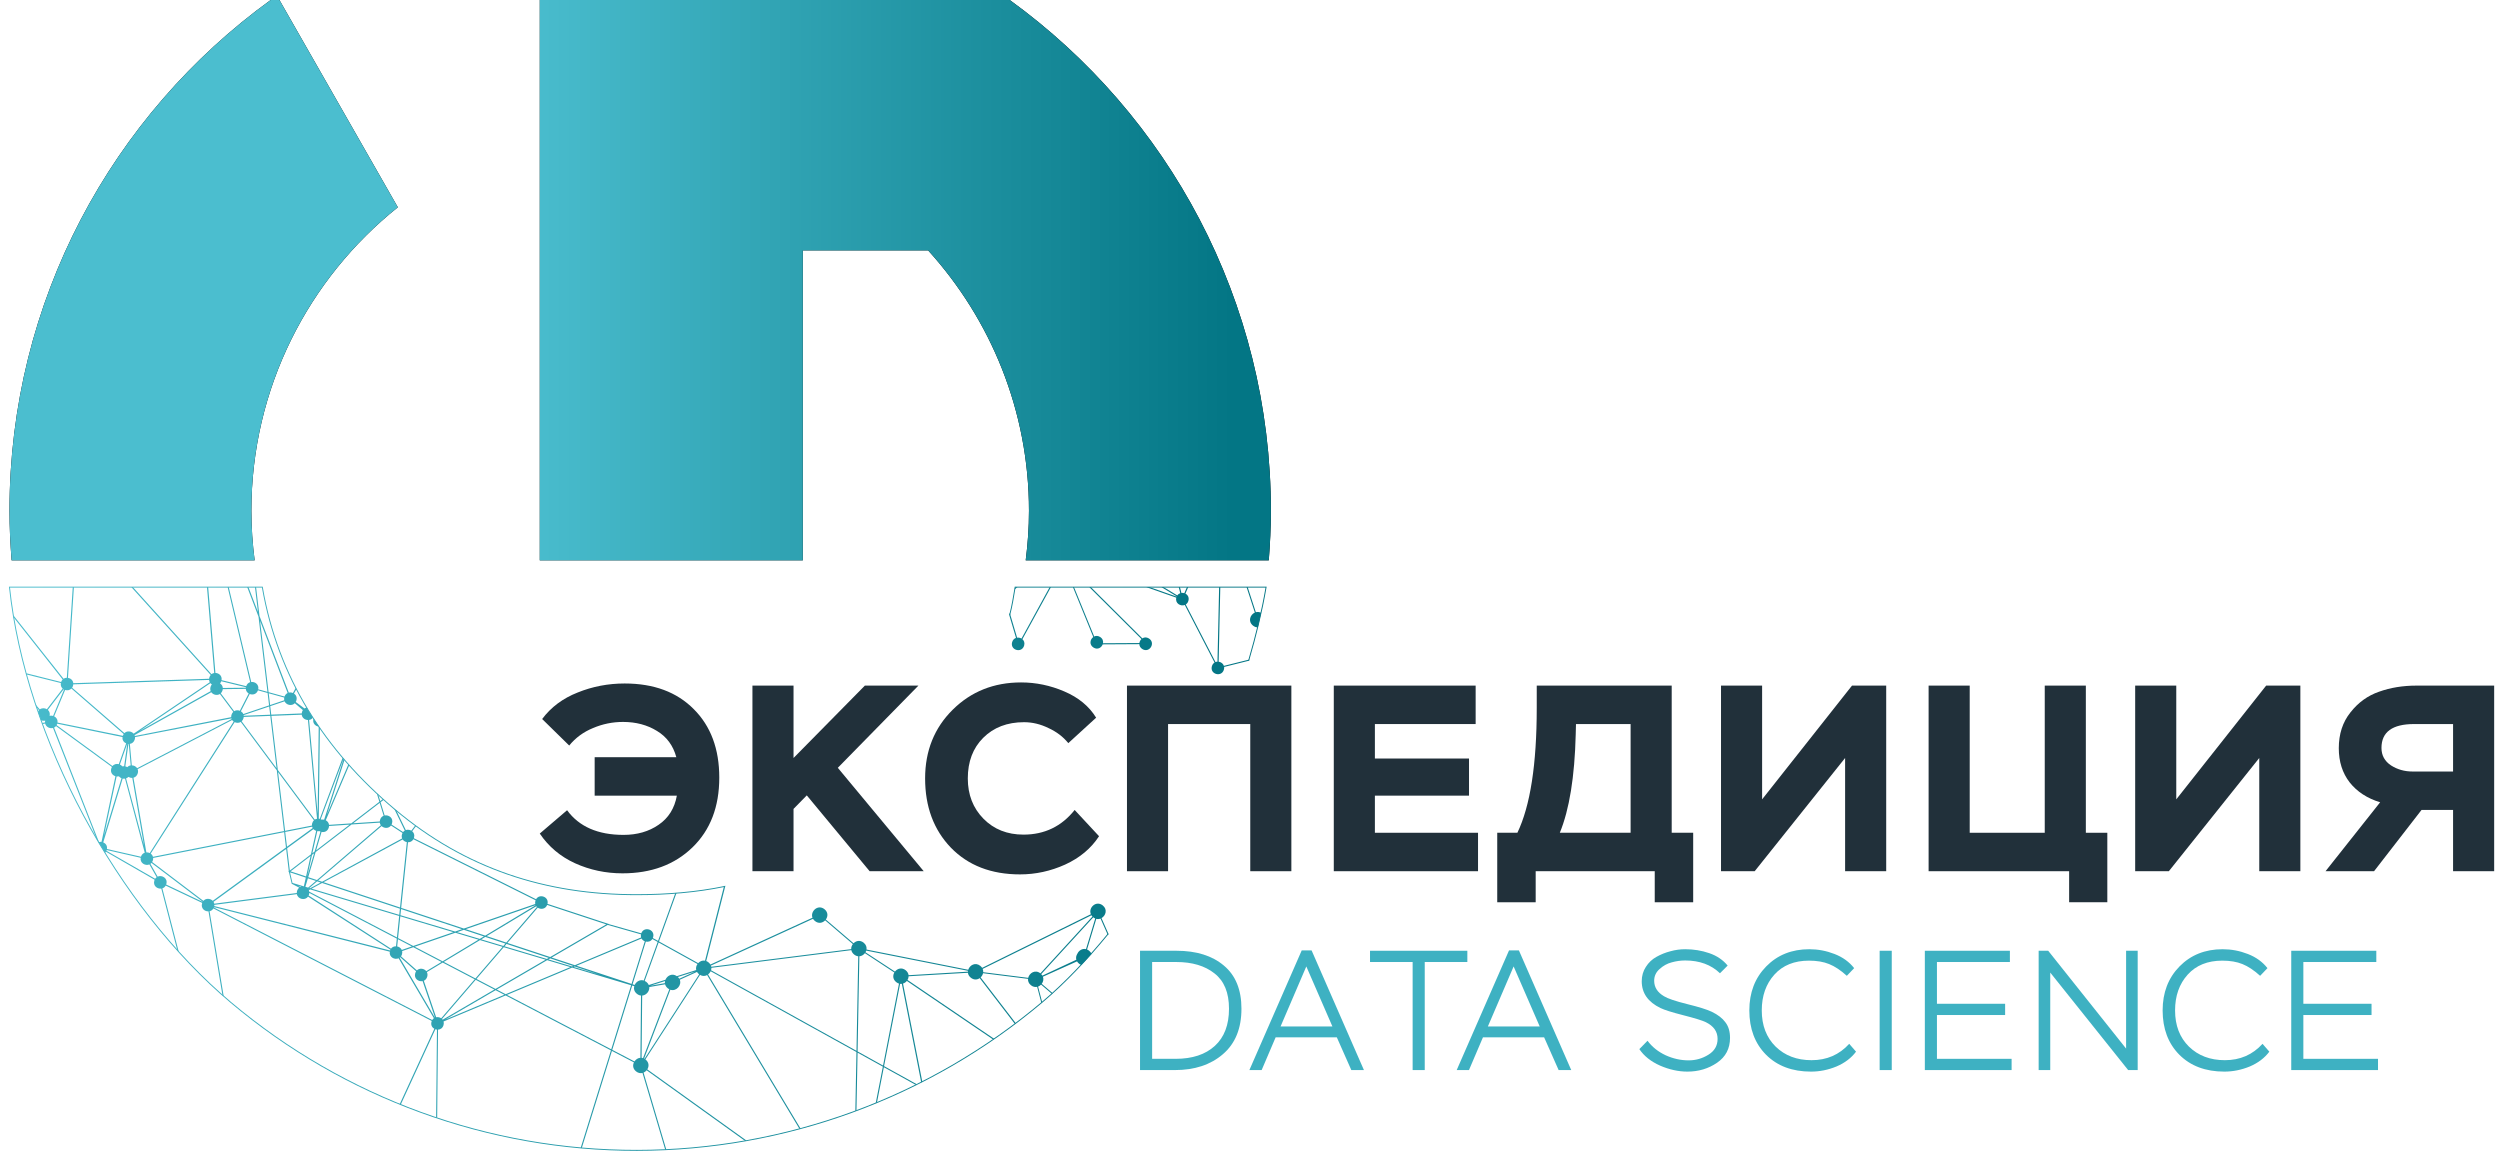
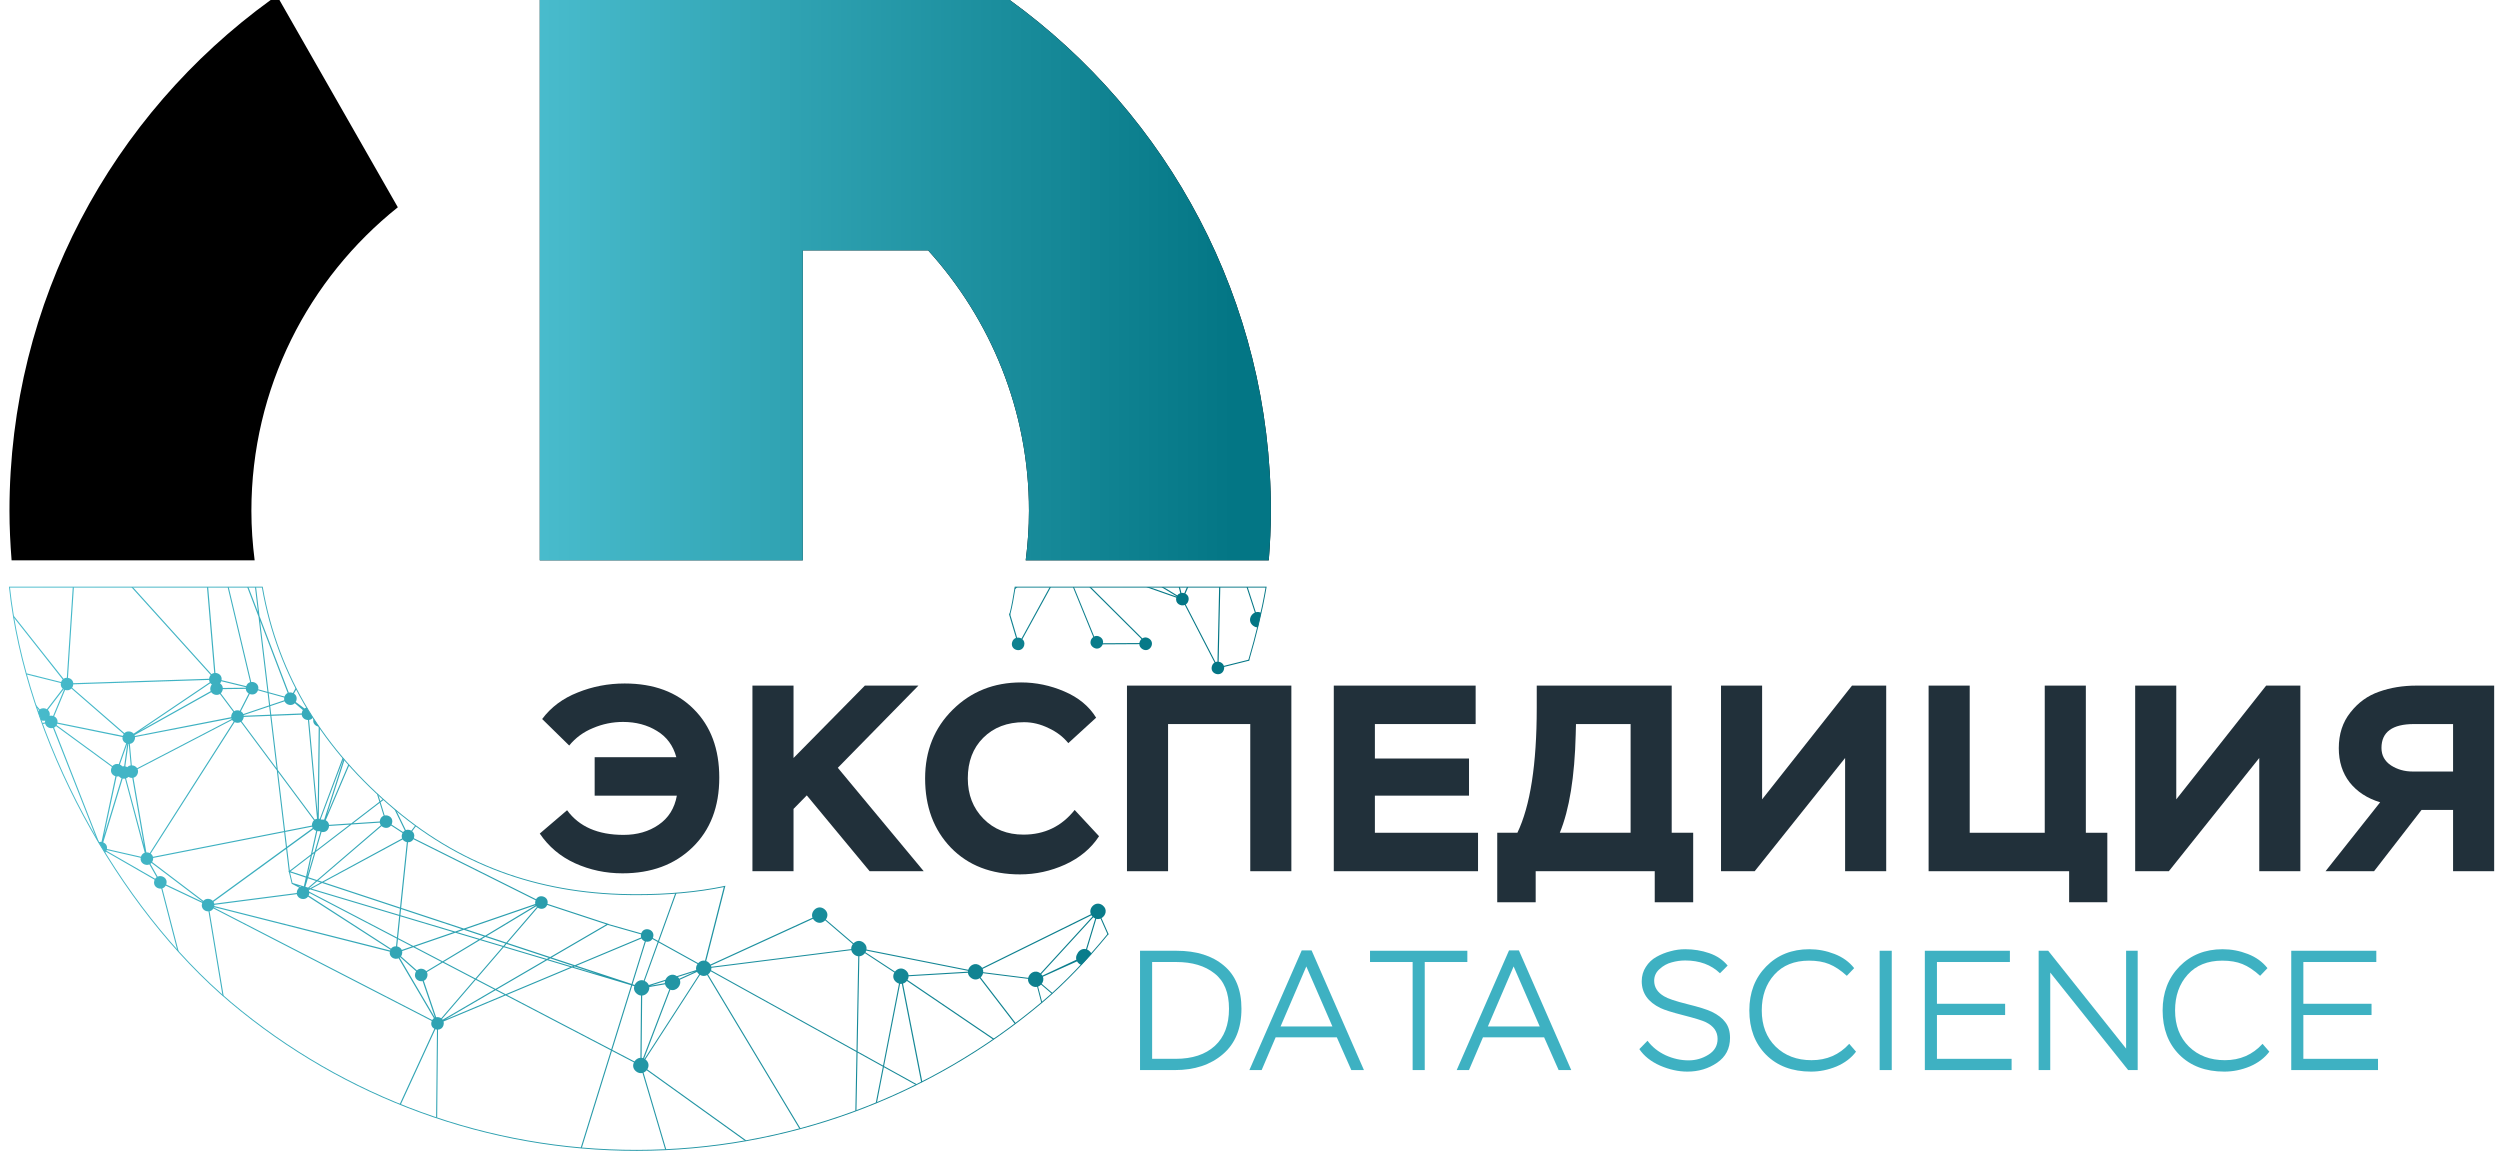
<svg xmlns="http://www.w3.org/2000/svg" width="264" height="122" viewBox="0 0 264 122" fill="none">
  <path d="M26.547 53.951C26.547 40.966 32.594 29.41 42.011 21.889L29.509 0H28.581C11.875 12.098 1 31.747 1 53.947C1 55.705 1.09 57.444 1.224 59.168H26.891C26.674 57.455 26.547 55.716 26.547 53.947V53.951Z" fill="black" />
-   <path d="M26.547 53.951C26.547 40.966 32.594 29.41 42.011 21.889L29.509 0H28.581C11.875 12.098 1 31.747 1 53.947C1 55.705 1.09 57.444 1.224 59.168H26.891C26.674 57.455 26.547 55.716 26.547 53.947V53.951Z" fill="url(#paint0_linear_68_41807)" />
  <path d="M84.779 26.441H98.011C104.604 33.722 108.658 43.348 108.658 53.947C108.658 55.716 108.531 57.459 108.314 59.168H133.984C134.119 57.444 134.208 55.705 134.208 53.947C134.208 31.747 123.333 12.098 106.627 0H57V59.168H84.779V26.441Z" fill="black" />
  <path d="M84.779 26.441H98.011C104.604 33.722 108.658 43.348 108.658 53.947C108.658 55.716 108.531 57.459 108.314 59.168H133.984C134.119 57.444 134.208 55.705 134.208 53.947C134.208 31.747 123.333 12.098 106.627 0H57V59.168H84.779V26.441Z" fill="url(#paint1_linear_68_41807)" />
  <path fill-rule="evenodd" clip-rule="evenodd" d="M27.404 65.051L30.497 73.141C30.642 73.107 30.797 73.123 30.934 73.182L31.232 72.639C31.256 72.684 31.278 72.731 31.302 72.776L31.046 73.242C31.257 73.381 31.391 73.634 31.299 73.962C31.282 74.024 31.258 74.079 31.23 74.128L32.156 74.814C32.227 74.767 32.305 74.737 32.387 74.722C32.6 75.08 32.819 75.435 33.044 75.786C32.94 75.928 32.794 76.003 32.639 76.026L33.544 85.932L33.656 76.731C33.298 76.682 32.973 76.367 33.103 75.9C33.105 75.895 33.107 75.89 33.108 75.885C33.327 76.223 33.551 76.558 33.781 76.891L33.661 86.454C33.696 86.458 33.731 86.465 33.765 86.474L36.185 80.02C36.214 80.055 36.243 80.088 36.273 80.122L33.87 86.51C33.899 86.522 33.927 86.537 33.954 86.553C34.045 86.537 34.138 86.54 34.228 86.561L36.285 80.137C36.317 80.174 36.348 80.21 36.38 80.247L34.524 86.033L36.788 80.714C36.818 80.748 36.848 80.781 36.878 80.814L34.401 86.622C34.581 86.714 34.72 86.881 34.745 87.103L37.094 86.948L40.06 84.669L39.791 83.789C39.844 83.839 39.898 83.888 39.952 83.938L40.154 84.597L40.437 84.379C40.465 84.405 40.495 84.43 40.523 84.456L40.19 84.713L40.619 86.113C41.048 86.028 41.559 86.372 41.4 86.939C41.386 86.988 41.368 87.034 41.348 87.075L42.566 87.865C42.617 87.798 42.677 87.746 42.743 87.707L41.631 85.421C41.654 85.44 41.676 85.46 41.699 85.48C41.753 85.525 41.809 85.569 41.863 85.614L42.856 87.655C43.046 87.59 43.262 87.617 43.435 87.718L43.851 87.169C43.88 87.191 43.91 87.211 43.94 87.232L43.524 87.78C43.701 87.925 43.804 88.16 43.721 88.457C43.715 88.477 43.708 88.495 43.701 88.514L56.609 94.958C56.956 94.349 57.992 94.688 57.815 95.447L64.306 97.581L64.291 97.589L67.719 98.559C67.994 97.778 69.204 98.132 68.971 98.964C68.962 98.996 68.95 99.026 68.939 99.055L69.489 99.359L71.314 94.307C71.356 94.303 71.398 94.299 71.439 94.296L69.59 99.415L73.728 101.707C73.908 101.51 74.173 101.392 74.451 101.446L76.458 93.566C76.506 93.556 76.554 93.546 76.603 93.536L74.578 101.483C74.658 101.514 74.739 101.561 74.817 101.624C74.904 101.695 74.969 101.773 75.018 101.854L85.797 96.912C85.544 96.247 86.37 95.45 87.067 96.014C87.466 96.336 87.436 96.792 87.207 97.103L90.136 99.611C90.396 99.344 90.819 99.239 91.204 99.55C91.463 99.759 91.541 100.025 91.502 100.271L102.245 102.408C102.398 101.924 102.997 101.572 103.524 101.998C103.603 102.063 103.665 102.133 103.712 102.206L115.196 96.541C114.907 95.866 115.746 95.045 116.454 95.617C116.982 96.044 116.761 96.702 116.318 96.952L117.062 98.634C117.035 98.666 117.009 98.699 116.982 98.731L116.218 97.002C116.079 97.056 115.926 97.072 115.769 97.031L114.793 100.268C114.867 100.299 114.941 100.342 115.013 100.4C115.137 100.501 115.219 100.615 115.268 100.733C114.912 101.131 114.554 101.521 114.191 101.904C114.108 101.873 114.024 101.826 113.941 101.76C113.852 101.686 113.784 101.605 113.735 101.521L110.132 103.141C110.232 103.403 110.166 103.682 110.007 103.893L111.153 104.871C111.127 104.895 111.1 104.919 111.073 104.943L109.937 103.973C109.848 104.065 109.742 104.141 109.622 104.185L110.052 105.83C110.023 105.854 109.994 105.878 109.965 105.902L109.523 104.21C109.316 104.255 109.083 104.216 108.863 104.038C108.621 103.843 108.539 103.598 108.561 103.366L103.811 102.771C103.773 102.941 103.682 103.096 103.555 103.215L107.268 108.052C107.235 108.077 107.202 108.102 107.169 108.127L103.457 103.292C103.198 103.472 102.844 103.509 102.516 103.244C102.326 103.091 102.233 102.908 102.212 102.725L95.949 103.094C95.945 103.232 95.904 103.365 95.834 103.483L104.985 109.699C104.949 109.724 104.914 109.75 104.878 109.774L95.764 103.587C95.659 103.717 95.518 103.816 95.359 103.865L97.394 114.228C97.355 114.248 97.316 114.267 97.276 114.287L95.235 103.895C95.175 103.902 95.113 103.903 95.05 103.895L93.357 112.582L96.835 114.509C96.795 114.529 96.754 114.549 96.714 114.569L93.335 112.697L92.607 116.433C92.564 116.451 92.52 116.468 92.477 116.486L93.228 112.638L90.559 111.159L90.442 117.283C90.403 117.298 90.364 117.313 90.324 117.327L90.442 111.095L75.046 102.566C74.984 102.699 74.89 102.815 74.772 102.902L84.542 119.178C84.503 119.188 84.464 119.199 84.425 119.209L74.672 102.967C74.454 103.085 74.185 103.106 73.923 102.949L68.151 111.873C68.16 111.879 68.168 111.885 68.177 111.892C68.552 112.195 68.547 112.616 68.355 112.925L78.839 120.452C78.784 120.462 78.729 120.471 78.674 120.48L68.286 113.023C68.198 113.13 68.085 113.214 67.959 113.268L70.362 121.403C70.324 121.405 70.285 121.407 70.247 121.409L67.848 113.304C67.635 113.357 67.395 113.322 67.168 113.139C66.825 112.862 66.799 112.487 66.943 112.188L64.619 110.976L61.438 121.229C61.399 121.225 61.359 121.221 61.319 121.218L64.514 110.921L53.398 105.118L46.84 107.867C46.872 107.978 46.877 108.104 46.838 108.245C46.747 108.57 46.506 108.717 46.256 108.73L46.166 118.063C46.128 118.051 46.09 118.039 46.053 118.026L46.143 108.729C46.086 108.723 46.032 108.708 45.978 108.689L42.319 116.648C42.282 116.633 42.244 116.618 42.206 116.603L45.866 108.64C45.63 108.508 45.47 108.244 45.568 107.894C45.576 107.866 45.584 107.84 45.594 107.815L22.533 95.932C22.438 96.098 22.291 96.192 22.131 96.227L23.623 105.207C23.578 105.168 23.533 105.128 23.488 105.089L22.018 96.241C21.614 96.258 21.192 95.927 21.338 95.404C21.343 95.385 21.349 95.367 21.355 95.35L17.496 93.519C17.412 93.673 17.284 93.764 17.143 93.809L18.878 100.52C18.824 100.46 18.771 100.399 18.717 100.339L17.033 93.833C16.614 93.888 16.142 93.55 16.295 93.002C16.305 92.967 16.316 92.934 16.329 92.903L11.187 89.94C11.158 89.986 11.123 90.023 11.087 90.057C10.78 89.558 10.479 89.055 10.184 88.548L8.922 85.329L5.597 76.876C5.258 76.963 4.856 76.772 4.77 76.408L4.479 76.462C4.466 76.424 4.453 76.386 4.439 76.349L4.75 76.291C4.748 76.23 4.755 76.165 4.771 76.097C4.626 76.132 4.472 76.115 4.334 76.058C4.225 75.754 4.116 75.451 4.012 75.147C4.04 75.087 4.075 75.037 4.114 74.993L3.861 74.702C3.828 74.603 3.794 74.505 3.762 74.406L4.202 74.912C4.421 74.748 4.725 74.757 4.952 74.892L6.62 72.717C6.47 72.583 6.379 72.382 6.427 72.129L2.792 71.223C2.78 71.179 2.767 71.135 2.755 71.092L6.455 72.02C6.492 71.909 6.55 71.822 6.617 71.753L1.442 65.198C1.429 65.119 1.415 65.041 1.402 64.962L6.712 71.675C6.816 71.606 6.936 71.572 7.058 71.571L7.683 62H7.804L7.177 71.58C7.456 71.625 7.709 71.83 7.738 72.144L22.083 71.677C22.088 71.635 22.095 71.592 22.107 71.548C22.139 71.437 22.188 71.347 22.248 71.275L13.868 62H14.033L22.332 71.192C22.418 71.124 22.518 71.085 22.622 71.069L21.856 62H21.982L22.748 71.062C23.115 71.073 23.477 71.366 23.394 71.824L26 72.458C26.078 72.226 26.237 72.092 26.418 72.039L24.039 62H24.154L26.529 72.018C26.93 71.973 27.372 72.283 27.269 72.791L28.243 73.059L27.299 65.126L26.105 62H26.238L27.238 64.617L26.927 62H27.041L27.404 65.051ZM91.334 100.653C91.193 100.838 90.983 100.969 90.749 100.985L90.561 111.032L93.25 112.522L94.933 103.869C94.834 103.839 94.734 103.788 94.637 103.709C94.269 103.412 94.264 103.002 94.444 102.695L91.334 100.653ZM64.654 110.864L67 112.089C67.14 111.875 67.369 111.719 67.627 111.702L67.69 105.131C67.546 105.117 67.397 105.06 67.254 104.944C66.964 104.71 66.902 104.406 66.976 104.138L66.76 104.074L64.654 110.864ZM71.787 103.461C72.016 104.043 71.412 104.73 70.788 104.517L68.018 111.787C68.032 111.794 68.045 111.803 68.06 111.812L73.833 102.888C73.825 102.882 73.816 102.876 73.809 102.87C73.719 102.798 73.652 102.719 73.603 102.637L71.787 103.461ZM68.566 104.233C68.607 104.667 68.251 105.097 67.815 105.133L67.753 111.705C67.802 111.711 67.852 111.723 67.902 111.739L70.679 104.471C70.625 104.443 70.572 104.409 70.519 104.366C70.365 104.239 70.274 104.092 70.234 103.942L68.566 104.233ZM75.124 102.201C75.128 102.29 75.114 102.376 75.088 102.46L90.445 110.969L90.631 100.983C90.487 100.969 90.338 100.913 90.195 100.797C90.026 100.66 89.934 100.499 89.901 100.335L75.124 102.201ZM53.535 105.06L64.548 110.81L66.647 104.041L60.413 102.178L53.535 105.06ZM22.582 95.829L45.645 107.714C45.691 107.634 45.751 107.571 45.817 107.523L42.093 101.198C41.667 101.384 41.065 101.071 41.163 100.498L22.594 95.795C22.59 95.806 22.586 95.818 22.582 95.829ZM46.68 107.601C46.705 107.624 46.726 107.651 46.747 107.679L52.207 104.497L50.234 103.467L46.68 107.601ZM47.016 107.666L53.262 105.047L52.336 104.564L47.016 107.666ZM45.077 102.654C45.144 102.786 45.168 102.947 45.115 103.134C45.052 103.36 44.915 103.498 44.754 103.567L46.058 107.42C46.24 107.384 46.437 107.425 46.592 107.529L50.131 103.413L46.749 101.647L45.077 102.654ZM42.264 101.083C42.246 101.1 42.228 101.117 42.209 101.131L45.927 107.461C45.929 107.46 45.931 107.459 45.934 107.458L44.627 103.606C44.198 103.691 43.687 103.349 43.846 102.782C43.869 102.7 43.901 102.63 43.941 102.569L42.264 101.083ZM52.454 104.495L53.399 104.989L60.234 102.125L57.78 101.392L52.454 104.495ZM50.312 103.377L52.325 104.428L57.619 101.344L53.196 100.023L50.312 103.377ZM68.679 104.092L70.214 103.82C70.207 103.745 70.215 103.671 70.231 103.599L68.679 104.092ZM68.082 103.584C68.142 103.613 68.203 103.65 68.263 103.698C68.383 103.795 68.463 103.905 68.512 104.019L70.272 103.462C70.449 103.028 70.985 102.734 71.476 103.081L73.519 102.436C73.466 102.212 73.528 101.982 73.656 101.798L69.55 99.524L68.082 103.584ZM68.887 99.157C68.731 99.411 68.452 99.487 68.2 99.433L66.802 103.938L67.022 104.01C67.182 103.662 67.573 103.414 67.977 103.542L69.449 99.468L68.887 99.157ZM60.879 101.981L66.691 103.9L68.089 99.399C67.945 99.343 67.82 99.243 67.745 99.106L60.879 101.981ZM71.584 103.17C71.645 103.228 71.694 103.289 71.732 103.353L73.39 102.6L71.584 103.17ZM46.865 101.577L50.208 103.323L52.831 100.273L53.076 99.987L50.691 99.275L46.865 101.577ZM103.77 102.314C103.82 102.429 103.835 102.548 103.826 102.664L108.578 103.261C108.698 102.749 109.319 102.351 109.866 102.786L115.362 96.787C115.321 96.744 115.284 96.7 115.255 96.654L103.77 102.314ZM109.953 102.866C110.003 102.917 110.043 102.971 110.075 103.025L113.66 101.349C113.597 101.125 113.651 100.894 113.773 100.707C113.927 100.373 114.294 100.132 114.682 100.229L114.984 99.228L115.655 96.992C115.586 96.962 115.518 96.921 115.45 96.867L109.953 102.866ZM91.474 100.385C91.454 100.446 91.429 100.506 91.397 100.562L94.508 102.602C94.757 102.278 95.225 102.123 95.645 102.463C95.833 102.617 95.925 102.799 95.947 102.981L102.211 102.608C102.212 102.578 102.213 102.547 102.218 102.517L91.474 100.385ZM60.574 102.109L63.322 102.931L60.691 102.061L60.574 102.109ZM42.465 100.434C42.485 100.533 42.485 100.644 42.451 100.766C42.427 100.852 42.391 100.926 42.348 100.988L44.025 102.472C44.306 102.194 44.784 102.264 45.014 102.555L46.625 101.583L43.645 100.026L42.465 100.434ZM75.074 101.965C75.091 102.006 75.102 102.049 75.11 102.091L89.888 100.227C89.879 100.035 89.947 99.848 90.062 99.695L87.135 97.189C86.875 97.463 86.448 97.576 86.059 97.261C85.969 97.189 85.903 97.11 85.853 97.027L75.074 101.965ZM57.912 101.314L60.395 102.057L60.52 102.004L58.102 101.204L57.912 101.314ZM58.254 101.115L60.708 101.925L67.7 98.996C67.671 98.899 67.662 98.79 67.688 98.669L64.166 97.671L58.254 101.115ZM43.795 99.975L46.74 101.513L50.532 99.228L48.087 98.498L43.795 99.975ZM53.276 99.93L57.75 101.266L57.945 101.152L53.49 99.68L53.276 99.93ZM57.78 95.561C57.604 96.014 57.105 96.063 56.786 95.851L53.583 99.572L58.099 101.063L64.022 97.614L57.78 95.561ZM25.869 95.132L22.636 95.555C22.636 95.594 22.633 95.635 22.625 95.677L41.195 100.37C41.205 100.341 41.217 100.313 41.23 100.287L32.527 94.682C32.204 95.139 31.446 94.951 31.349 94.422L25.869 95.132ZM41.943 99.942C42.151 99.984 42.339 100.114 42.427 100.312L43.488 99.945L42.022 99.18L41.943 99.942ZM32.662 94.294C32.659 94.345 32.65 94.398 32.635 94.453C32.623 94.494 32.609 94.531 32.593 94.566L41.291 100.182C41.421 100 41.62 99.924 41.819 99.929L41.903 99.118L32.662 94.294ZM42.034 99.056L43.639 99.894L47.877 98.436L42.273 96.762L42.034 99.056ZM50.821 99.196L53.155 99.894L53.373 99.641L51.249 98.939L50.821 99.196ZM51.395 98.851L53.465 99.534L56.696 95.776C56.672 95.754 56.651 95.729 56.631 95.702L51.395 98.851ZM48.273 98.435L50.662 99.148L51.096 98.888L48.982 98.189L48.273 98.435ZM32.612 94.003C32.634 94.052 32.651 94.104 32.658 94.161L41.916 98.994L42.151 96.726L32.761 93.922L32.612 94.003ZM49.184 98.12L51.241 98.8L56.565 95.593C56.564 95.589 56.561 95.587 56.56 95.583L49.184 98.12ZM42.284 96.645L48.06 98.371L48.782 98.123L42.351 95.997L42.284 96.645ZM43.653 88.621C43.527 88.852 43.305 88.948 43.083 88.942L42.364 95.869L48.982 98.054L56.523 95.461C56.503 95.363 56.504 95.253 56.537 95.133C56.543 95.111 56.55 95.089 56.558 95.068L43.653 88.621ZM32.905 93.843L42.163 96.609L42.231 95.958L34.014 93.244L32.905 93.843ZM34.166 93.162L42.244 95.829L42.962 88.929C42.785 88.894 42.621 88.797 42.522 88.647L34.166 93.162ZM22.548 95.233C22.584 95.292 22.608 95.358 22.622 95.43L31.336 94.303C31.336 94.239 31.346 94.172 31.365 94.102C31.411 93.938 31.495 93.819 31.6 93.739L30.866 93.356L30.81 93.34L30.521 92.131L30.514 92.138L30.506 92.081L30.438 92.059L30.493 92.016L30.48 91.957L30.492 91.961L30.218 89.652L22.548 95.233ZM15.998 91.127C15.964 91.166 15.927 91.198 15.887 91.226L16.646 92.571C17.093 92.37 17.741 92.725 17.564 93.353C17.559 93.372 17.552 93.39 17.546 93.407L21.405 95.239C21.407 95.235 21.409 95.231 21.411 95.228L15.998 91.127ZM16.173 90.599C16.178 90.676 16.171 90.76 16.146 90.849C16.127 90.917 16.1 90.976 16.069 91.029L21.48 95.131C21.738 94.827 22.212 94.865 22.466 95.126L30.198 89.494L30.006 87.877L16.173 90.599ZM32.541 93.883C32.546 93.89 32.553 93.896 32.558 93.903L32.606 93.876L32.563 93.863L32.541 93.883ZM32.668 93.772L32.752 93.797L33.864 93.195L33.487 93.07L32.668 93.772ZM32.249 93.647L32.537 93.733L33.359 93.028L32.514 92.749L32.249 93.647ZM31.717 93.67C31.746 93.657 31.775 93.645 31.806 93.637L31.45 93.53L31.717 93.67ZM30.886 93.239L32.087 93.599L32.292 92.676L30.628 92.127L30.886 93.239ZM41.288 87.173C41.044 87.51 40.564 87.488 40.295 87.235L33.598 92.975L34.015 93.112L42.465 88.538C42.416 88.416 42.405 88.271 42.451 88.106C42.466 88.054 42.484 88.006 42.506 87.963L41.288 87.173ZM37.126 87.066L33.328 89.983L32.549 92.628L33.47 92.933L40.217 87.147C40.16 87.069 40.118 86.976 40.105 86.869L37.126 87.066ZM11.267 89.764C11.258 89.79 11.249 89.816 11.238 89.84L16.385 92.798C16.429 92.729 16.483 92.675 16.542 92.632L15.777 91.285C15.353 91.461 14.762 91.15 14.857 90.583L11.267 89.764ZM32.949 90.274L32.435 92.591L33.166 90.108L32.949 90.274ZM30.686 92.014L32.319 92.553L32.798 90.391L30.686 92.014ZM30.323 89.575L30.604 91.932L32.827 90.225L32.836 90.218L33.387 87.738C33.277 87.702 33.177 87.641 33.099 87.557L30.323 89.575ZM25.427 76.237C25.231 76.357 24.982 76.357 24.778 76.26L15.915 90.142C16.028 90.222 16.113 90.338 16.151 90.48L29.992 87.758L29.23 81.347L25.427 76.237ZM10.903 88.956C11.159 89.062 11.351 89.31 11.293 89.653L12.628 89.958L14.885 90.471C14.957 90.24 15.11 90.105 15.284 90.046L13.203 82.226C13.12 82.238 13.036 82.235 12.953 82.218L10.903 88.956ZM33.732 87.766C33.658 87.778 33.582 87.779 33.507 87.768L32.988 90.101L33.222 89.921L33.841 87.817C33.803 87.803 33.767 87.786 33.732 87.766ZM14.534 81.223C14.584 81.345 14.595 81.492 14.549 81.657C14.473 81.927 14.294 82.075 14.093 82.125L15.455 90.011C15.578 90.003 15.703 90.029 15.815 90.083L24.675 76.198C24.611 76.153 24.556 76.097 24.513 76.031L14.534 81.223ZM34.748 87.226C34.744 87.275 34.736 87.327 34.721 87.381C34.608 87.784 34.264 87.914 33.958 87.852L33.384 89.797L36.921 87.08L34.748 87.226ZM30.118 87.856L30.305 89.417L33.017 87.443C32.991 87.398 32.972 87.35 32.959 87.297L30.118 87.856ZM13.559 82.04C13.487 82.117 13.403 82.168 13.312 82.199L15.204 89.29L13.97 82.143C13.826 82.151 13.682 82.114 13.559 82.04ZM5.915 76.674C5.857 76.745 5.787 76.797 5.711 76.834L10.448 88.922C10.536 88.898 10.628 88.893 10.719 88.905L12.188 81.966C11.879 81.872 11.631 81.577 11.748 81.159C11.766 81.097 11.79 81.04 11.817 80.99L5.915 76.674ZM12.555 81.978C12.476 81.997 12.395 82.003 12.315 81.993L10.983 88.247L12.83 82.181C12.723 82.137 12.627 82.069 12.555 81.978ZM30.105 87.735L32.938 87.179C32.935 87.104 32.943 87.024 32.967 86.939C33.005 86.802 33.072 86.699 33.152 86.622L29.365 81.53L30.105 87.735ZM37.298 86.935L40.102 86.75C40.106 86.698 40.115 86.644 40.131 86.588C40.197 86.353 40.343 86.211 40.513 86.144L40.097 84.784L37.298 86.935ZM28.659 75.595L29.339 81.307L33.241 86.552C33.314 86.504 33.395 86.474 33.478 86.461L32.522 76.033C32.209 76.026 31.899 75.815 31.863 75.47L28.659 75.595ZM25.737 75.709C25.733 75.752 25.726 75.797 25.713 75.844C25.673 75.985 25.603 76.091 25.518 76.169L29.202 81.123L28.545 75.599L25.737 75.709ZM14.26 77.837C14.264 77.911 14.256 77.991 14.232 78.076C14.149 78.373 13.94 78.52 13.713 78.554L13.917 80.82C14.139 80.826 14.361 80.934 14.482 81.122L24.462 75.933C24.453 75.91 24.446 75.887 24.439 75.863L14.26 77.837ZM13.234 80.929C13.307 80.946 13.377 80.974 13.441 81.013C13.541 80.906 13.668 80.846 13.802 80.827L13.722 79.912L13.6 78.561C13.588 78.56 13.575 78.561 13.563 78.561L13.234 80.929ZM12.661 80.733C12.76 80.777 12.847 80.844 12.914 80.928C12.978 80.912 13.044 80.907 13.11 80.911L13.438 78.541C13.437 78.541 13.435 78.54 13.434 78.54L12.661 80.733ZM6.044 76.422C6.027 76.479 6.006 76.53 5.98 76.576L11.878 80.897C12.045 80.69 12.31 80.634 12.545 80.693L13.321 78.501C13.079 78.394 12.896 78.158 12.94 77.833L6.044 76.422ZM14.21 77.627C14.223 77.657 14.232 77.688 14.24 77.721L24.415 75.732C24.411 75.658 24.419 75.578 24.443 75.492C24.482 75.353 24.552 75.248 24.635 75.17L23.224 73.285C22.929 73.472 22.509 73.378 22.312 73.098L14.21 77.627ZM7.542 72.71C7.364 72.894 7.104 72.934 6.876 72.862L5.718 75.644C5.947 75.756 6.113 75.988 6.07 76.301L12.97 77.703C12.992 77.63 13.022 77.566 13.059 77.511L7.542 72.71ZM7.738 72.268C7.734 72.313 7.727 72.36 7.713 72.409C7.69 72.491 7.657 72.562 7.617 72.622L13.138 77.418C13.411 77.142 13.877 77.201 14.114 77.475L22.153 72.044C22.114 71.972 22.087 71.891 22.08 71.801L7.738 72.268ZM14.753 77.181L22.249 72.982C22.199 72.859 22.186 72.712 22.232 72.545C22.263 72.435 22.312 72.346 22.372 72.274C22.315 72.238 22.264 72.194 22.221 72.142L14.753 77.181ZM5.053 74.966C5.212 75.105 5.302 75.319 5.24 75.589C5.361 75.56 5.489 75.567 5.608 75.603L6.763 72.815C6.748 72.808 6.735 72.799 6.721 72.791L5.053 74.966ZM25.727 75.517C25.732 75.538 25.736 75.559 25.738 75.582L28.277 75.482L28.53 75.472L28.427 74.607L25.727 75.517ZM28.537 74.57L28.644 75.467L31.862 75.338C31.866 75.293 31.875 75.246 31.889 75.197C31.911 75.117 31.944 75.047 31.982 74.987L31.821 74.849L31.132 74.259C30.816 74.591 30.229 74.462 30.053 74.061L28.537 74.57ZM27.239 72.898C27.096 73.316 26.689 73.412 26.371 73.287L25.438 75.11C25.551 75.179 25.643 75.278 25.695 75.404L28.413 74.488L28.257 73.179L27.239 72.898ZM23.524 72.774C23.52 72.814 23.514 72.855 23.502 72.897C23.464 73.034 23.396 73.136 23.314 73.214L24.727 75.099C24.907 74.987 25.134 74.98 25.328 75.057L26.263 73.232C26.096 73.132 25.971 72.964 25.958 72.744L23.524 72.774ZM32.057 74.897C32.058 74.896 32.059 74.895 32.06 74.894L31.998 74.848L32.057 74.897ZM28.523 74.451L28.606 74.424L30.017 73.948C29.998 73.862 29.995 73.767 30.017 73.664L28.376 73.211L28.523 74.451ZM28.361 73.092L30.047 73.556C30.113 73.368 30.234 73.247 30.375 73.182L27.465 65.561L28.361 73.092ZM23.363 71.939C23.332 72.031 23.289 72.108 23.236 72.17C23.397 72.271 23.515 72.435 23.529 72.648L25.963 72.621C25.965 72.605 25.966 72.589 25.969 72.573L23.363 71.939Z" fill="url(#paint2_linear_68_41807)" />
  <path d="M128.69 69.877C128.936 69.91 129.163 70.069 129.242 70.315L131.936 69.645C131.924 69.687 131.911 69.729 131.899 69.77L129.269 70.428C129.279 70.514 129.272 70.608 129.244 70.709C129.006 71.559 127.737 71.208 127.975 70.358C128.027 70.171 128.131 70.044 128.256 69.966L125.115 63.885C124.676 64.058 124.067 63.718 124.219 63.115L121.037 62H121.396L124.257 63.002C124.26 62.995 124.263 62.988 124.266 62.981L122.641 62H122.874L124.323 62.876C124.404 62.756 124.515 62.681 124.636 62.641L124.475 62H124.602L124.757 62.612C124.86 62.599 124.965 62.609 125.064 62.641L125.342 62H125.477L125.179 62.688C125.425 62.816 125.595 63.085 125.494 63.444C125.442 63.63 125.339 63.756 125.215 63.834L128.357 69.915C128.424 69.889 128.494 69.874 128.565 69.871L128.739 62H128.864L128.69 69.877Z" fill="url(#paint3_linear_68_41807)" />
  <path d="M107.965 67.5C108.135 67.646 108.232 67.877 108.15 68.168C107.912 69.018 106.643 68.666 106.881 67.816C106.95 67.569 107.108 67.425 107.289 67.364L106.572 64.941C106.591 64.866 106.612 64.791 106.631 64.715L107.406 67.337C107.565 67.315 107.731 67.35 107.869 67.432L110.844 62H110.979L107.965 67.5Z" fill="url(#paint4_linear_68_41807)" />
  <path d="M120.633 67.412C120.82 67.29 121.068 67.262 121.324 67.421C122.074 67.886 121.384 69.007 120.634 68.542C120.415 68.406 120.321 68.215 120.313 68.023L116.444 68.046C116.312 68.397 115.905 68.649 115.478 68.384C114.995 68.085 115.109 67.516 115.45 67.27L113.3 62H113.414L115.546 67.213C115.723 67.127 115.943 67.122 116.168 67.262C116.442 67.432 116.522 67.69 116.479 67.926L120.318 67.904C120.341 67.745 120.422 67.595 120.539 67.485L115.025 62H115.196L120.633 67.412Z" fill="url(#paint5_linear_68_41807)" />
  <path d="M132.615 64.65C132.789 64.602 132.982 64.613 133.173 64.717C133.064 65.226 132.948 65.738 132.826 66.251C132.658 66.254 132.479 66.198 132.309 66.06C131.755 65.604 132.024 64.903 132.511 64.688L131.636 62H131.755L132.615 64.65Z" fill="url(#paint6_linear_68_41807)" />
  <path d="M107.156 62.231C107.166 62.177 107.177 62.122 107.187 62.067L107.272 62H107.45L107.156 62.231Z" fill="url(#paint7_linear_68_41807)" />
  <path d="M76.535 93.606C73.558 94.224 70.435 94.476 67.257 94.479C57.572 94.488 49.113 91.712 41.7 85.479C34.286 79.246 29.355 71.543 27.7 62L1 62C2.699 77.979 12.406 95.791 24.405 105.88C36.404 115.968 51.581 121.493 67.257 121.479C82.934 121.465 98.101 115.914 110.083 105.805C112.522 103.747 114.865 101.25 117.027 98.609M131.859 69.758C132.65 67.047 133.252 64.605 133.699 62L107.199 62C107.01 63.103 106.898 63.899 106.621 64.953" stroke="url(#paint8_linear_68_41807)" stroke-width="0.1" />
  <path d="M71.476 84.02H62.796V79.96H71.42C71.084 78.728 70.403 77.804 69.376 77.188C68.349 76.553 67.155 76.236 65.792 76.236C64.691 76.236 63.636 76.451 62.628 76.88C61.62 77.291 60.78 77.907 60.108 78.728L57.252 75.928C58.185 74.677 59.436 73.744 61.004 73.128C62.572 72.493 64.224 72.176 65.96 72.176C69.04 72.176 71.476 73.081 73.268 74.892C75.06 76.684 75.956 79.092 75.956 82.116C75.956 85.196 75.013 87.651 73.128 89.48C71.243 91.309 68.779 92.224 65.736 92.224C63.963 92.224 62.292 91.869 60.724 91.16C59.175 90.451 57.933 89.405 57 88.024L59.884 85.56C61.153 87.296 63.141 88.164 65.848 88.164C67.285 88.164 68.517 87.809 69.544 87.1C70.589 86.391 71.233 85.364 71.476 84.02Z" fill="#21303A" />
  <path d="M83.797 92H79.457V72.4H83.797V80.044L91.329 72.4H96.985L88.473 81.08L97.545 92H91.833L85.197 83.992L83.797 85.42V92Z" fill="#21303A" />
  <path d="M113.484 85.532L116.06 88.304C115.22 89.592 114.025 90.591 112.476 91.3C110.945 91.991 109.359 92.336 107.716 92.336C104.673 92.336 102.237 91.393 100.408 89.508C98.597 87.623 97.692 85.187 97.692 82.2C97.692 79.288 98.662 76.871 100.604 74.948C102.545 73.025 104.953 72.064 107.828 72.064C109.396 72.064 110.917 72.381 112.392 73.016C113.885 73.651 115.005 74.575 115.752 75.788L112.812 78.476C112.271 77.804 111.571 77.272 110.712 76.88C109.872 76.469 109.013 76.264 108.136 76.264C106.363 76.264 104.925 76.815 103.824 77.916C102.741 78.999 102.2 80.427 102.2 82.2C102.2 83.917 102.751 85.336 103.852 86.456C104.953 87.576 106.363 88.136 108.08 88.136C110.301 88.136 112.103 87.268 113.484 85.532Z" fill="#21303A" />
  <path d="M136.368 92H132.028V76.46H123.348V92H119.008V72.4H136.368V92Z" fill="#21303A" />
  <path d="M156.08 92H140.848V72.4H155.828V76.46H145.188V80.1H155.128V84.02H145.188V87.94H156.08V92Z" fill="#21303A" />
  <path d="M162.168 95.276H158.108V87.94H160.236C161.598 85.103 162.28 80.707 162.28 74.752V72.4H176.532V87.94H178.8V95.276H174.74V92H162.168V95.276ZM172.192 76.46H166.424L166.396 77.552C166.284 82.032 165.724 85.495 164.716 87.94H172.192V76.46Z" fill="#21303A" />
  <path d="M194.843 80.044L185.295 92H181.739V72.4H186.079V84.412L195.571 72.4H199.183V92H194.843V80.044Z" fill="#21303A" />
  <path d="M218.501 92H203.661V72.4H208.001V87.94H215.925V72.4H220.265V87.94H222.533V95.276H218.501V92Z" fill="#21303A" />
  <path d="M238.578 80.044L229.03 92H225.474V72.4H229.814V84.412L239.306 72.4H242.918V92H238.578V80.044Z" fill="#21303A" />
  <path d="M263.384 92H259.044V85.532H255.712L250.7 92H245.576L251.344 84.72C249.981 84.309 248.908 83.609 248.124 82.62C247.358 81.631 246.976 80.427 246.976 79.008C246.976 77.515 247.386 76.255 248.208 75.228C249.029 74.183 250.037 73.455 251.232 73.044C252.426 72.615 253.742 72.4 255.18 72.4H263.384V92ZM254.76 81.472H259.044V76.46H254.928C252.632 76.46 251.484 77.3 251.484 78.98C251.484 79.764 251.82 80.38 252.492 80.828C253.164 81.257 253.92 81.472 254.76 81.472Z" fill="#21303A" />
  <path d="M124.077 113H120.387V100.4H124.239C126.339 100.4 128.007 100.922 129.243 101.966C130.479 102.998 131.097 104.516 131.097 106.52C131.097 108.608 130.443 110.21 129.135 111.326C127.839 112.442 126.153 113 124.077 113ZM124.203 101.588H121.665V111.812H124.149C125.913 111.812 127.293 111.356 128.289 110.444C129.285 109.532 129.783 108.224 129.783 106.52C129.783 104.828 129.273 103.586 128.253 102.794C127.245 101.99 125.895 101.588 124.203 101.588Z" fill="#3EB1C2" />
  <path d="M133.231 113H131.935L137.461 100.364H138.505L144.031 113H142.699L141.169 109.544H134.707L133.231 113ZM140.701 108.392L137.947 102.056L135.229 108.392H140.701Z" fill="#3EB1C2" />
  <path d="M149.174 101.588H144.674V100.4H154.952V101.588H150.452V113H149.174V101.588Z" fill="#3EB1C2" />
  <path d="M155.123 113H153.827L159.353 100.364H160.397L165.923 113H164.591L163.061 109.544H156.599L155.123 113ZM162.593 108.392L159.839 102.056L157.121 108.392H162.593Z" fill="#3EB1C2" />
  <path d="M181.377 109.706C181.377 108.938 180.963 108.35 180.135 107.942C179.763 107.762 178.965 107.516 177.741 107.204C176.565 106.904 175.767 106.652 175.347 106.448C174.027 105.812 173.367 104.87 173.367 103.622C173.367 103.058 173.511 102.554 173.799 102.11C174.087 101.654 174.459 101.3 174.915 101.048C175.383 100.784 175.875 100.586 176.391 100.454C176.907 100.31 177.429 100.238 177.957 100.238C178.845 100.238 179.691 100.376 180.495 100.652C181.299 100.928 181.947 101.366 182.439 101.966L181.629 102.776C180.693 101.876 179.469 101.426 177.957 101.426C177.477 101.426 177.003 101.492 176.535 101.624C176.067 101.744 175.641 101.978 175.257 102.326C174.873 102.662 174.681 103.076 174.681 103.568C174.681 104.252 175.029 104.798 175.725 105.206C176.109 105.446 176.925 105.722 178.173 106.034C179.397 106.334 180.261 106.604 180.765 106.844C181.413 107.156 181.893 107.528 182.205 107.96C182.529 108.38 182.691 108.926 182.691 109.598C182.691 110.726 182.235 111.602 181.323 112.226C180.411 112.85 179.367 113.162 178.191 113.162C177.243 113.162 176.283 112.952 175.311 112.532C174.339 112.1 173.607 111.518 173.115 110.786L173.979 109.904C174.459 110.552 175.095 111.062 175.887 111.434C176.679 111.794 177.489 111.974 178.317 111.974C179.073 111.974 179.769 111.776 180.405 111.38C181.053 110.984 181.377 110.426 181.377 109.706Z" fill="#3EB1C2" />
  <path d="M195.277 110.228L195.997 111.056C195.493 111.728 194.803 112.25 193.927 112.622C193.051 112.982 192.157 113.162 191.245 113.162C189.265 113.162 187.681 112.568 186.493 111.38C185.317 110.192 184.729 108.632 184.729 106.7C184.729 104.816 185.323 103.268 186.511 102.056C187.699 100.844 189.217 100.238 191.065 100.238C191.977 100.238 192.865 100.406 193.729 100.742C194.593 101.078 195.283 101.576 195.799 102.236L195.025 103.046C194.377 102.458 193.753 102.044 193.153 101.804C192.565 101.564 191.857 101.444 191.029 101.444C189.481 101.444 188.263 101.936 187.375 102.92C186.487 103.904 186.043 105.164 186.043 106.7C186.043 108.284 186.529 109.556 187.501 110.516C188.485 111.476 189.751 111.956 191.299 111.956C192.907 111.956 194.233 111.38 195.277 110.228Z" fill="#3EB1C2" />
  <path d="M199.769 113H198.491V100.4H199.769V113Z" fill="#3EB1C2" />
  <path d="M212.425 113H203.263V100.4H212.245V101.588H204.541V105.998H211.741V107.186H204.541V111.812H212.425V113Z" fill="#3EB1C2" />
  <path d="M225.74 100.4V113H224.732L216.506 102.704V113H215.282V100.4H216.29L224.516 110.732V100.4H225.74Z" fill="#3EB1C2" />
  <path d="M238.922 110.228L239.642 111.056C239.138 111.728 238.448 112.25 237.572 112.622C236.696 112.982 235.802 113.162 234.89 113.162C232.91 113.162 231.326 112.568 230.138 111.38C228.962 110.192 228.374 108.632 228.374 106.7C228.374 104.816 228.968 103.268 230.156 102.056C231.344 100.844 232.862 100.238 234.71 100.238C235.622 100.238 236.51 100.406 237.374 100.742C238.238 101.078 238.928 101.576 239.444 102.236L238.67 103.046C238.022 102.458 237.398 102.044 236.798 101.804C236.21 101.564 235.502 101.444 234.674 101.444C233.126 101.444 231.908 101.936 231.02 102.92C230.132 103.904 229.688 105.164 229.688 106.7C229.688 108.284 230.174 109.556 231.146 110.516C232.13 111.476 233.396 111.956 234.944 111.956C236.552 111.956 237.878 111.38 238.922 110.228Z" fill="#3EB1C2" />
  <path d="M251.118 113H241.956V100.4H250.938V101.588H243.234V105.998H250.434V107.186H243.234V111.812H251.118V113Z" fill="#3EB1C2" />
  <defs>
    <linearGradient id="paint0_linear_68_41807" x1="54.296" y1="30.463" x2="130.078" y2="30.463" gradientUnits="userSpaceOnUse">
      <stop stop-color="#4BBECF" />
      <stop offset="0.7" stop-color="#198C9B" />
      <stop offset="1" stop-color="#037685" />
    </linearGradient>
    <linearGradient id="paint1_linear_68_41807" x1="54.296" y1="30.463" x2="130.078" y2="30.463" gradientUnits="userSpaceOnUse">
      <stop stop-color="#4BBECF" />
      <stop offset="0.7" stop-color="#198C9B" />
      <stop offset="1" stop-color="#037685" />
    </linearGradient>
    <linearGradient id="paint2_linear_68_41807" x1="-3.212" y1="92.588" x2="126.124" y2="92.588" gradientUnits="userSpaceOnUse">
      <stop stop-color="#4BBECF" />
      <stop offset="0.7" stop-color="#198C9B" />
      <stop offset="1" stop-color="#037685" />
    </linearGradient>
    <linearGradient id="paint3_linear_68_41807" x1="-3.212" y1="92.588" x2="126.124" y2="92.588" gradientUnits="userSpaceOnUse">
      <stop stop-color="#4BBECF" />
      <stop offset="0.7" stop-color="#198C9B" />
      <stop offset="1" stop-color="#037685" />
    </linearGradient>
    <linearGradient id="paint4_linear_68_41807" x1="-3.212" y1="92.588" x2="126.124" y2="92.588" gradientUnits="userSpaceOnUse">
      <stop stop-color="#4BBECF" />
      <stop offset="0.7" stop-color="#198C9B" />
      <stop offset="1" stop-color="#037685" />
    </linearGradient>
    <linearGradient id="paint5_linear_68_41807" x1="-3.212" y1="92.588" x2="126.124" y2="92.588" gradientUnits="userSpaceOnUse">
      <stop stop-color="#4BBECF" />
      <stop offset="0.7" stop-color="#198C9B" />
      <stop offset="1" stop-color="#037685" />
    </linearGradient>
    <linearGradient id="paint6_linear_68_41807" x1="-3.212" y1="92.588" x2="126.124" y2="92.588" gradientUnits="userSpaceOnUse">
      <stop stop-color="#4BBECF" />
      <stop offset="0.7" stop-color="#198C9B" />
      <stop offset="1" stop-color="#037685" />
    </linearGradient>
    <linearGradient id="paint7_linear_68_41807" x1="-3.212" y1="92.588" x2="126.124" y2="92.588" gradientUnits="userSpaceOnUse">
      <stop stop-color="#4BBECF" />
      <stop offset="0.7" stop-color="#198C9B" />
      <stop offset="1" stop-color="#037685" />
    </linearGradient>
    <linearGradient id="paint8_linear_68_41807" x1="-3.647" y1="92.624" x2="126.6" y2="92.624" gradientUnits="userSpaceOnUse">
      <stop stop-color="#4BBECF" />
      <stop offset="0.7" stop-color="#198C9B" />
      <stop offset="1" stop-color="#037685" />
    </linearGradient>
  </defs>
</svg>